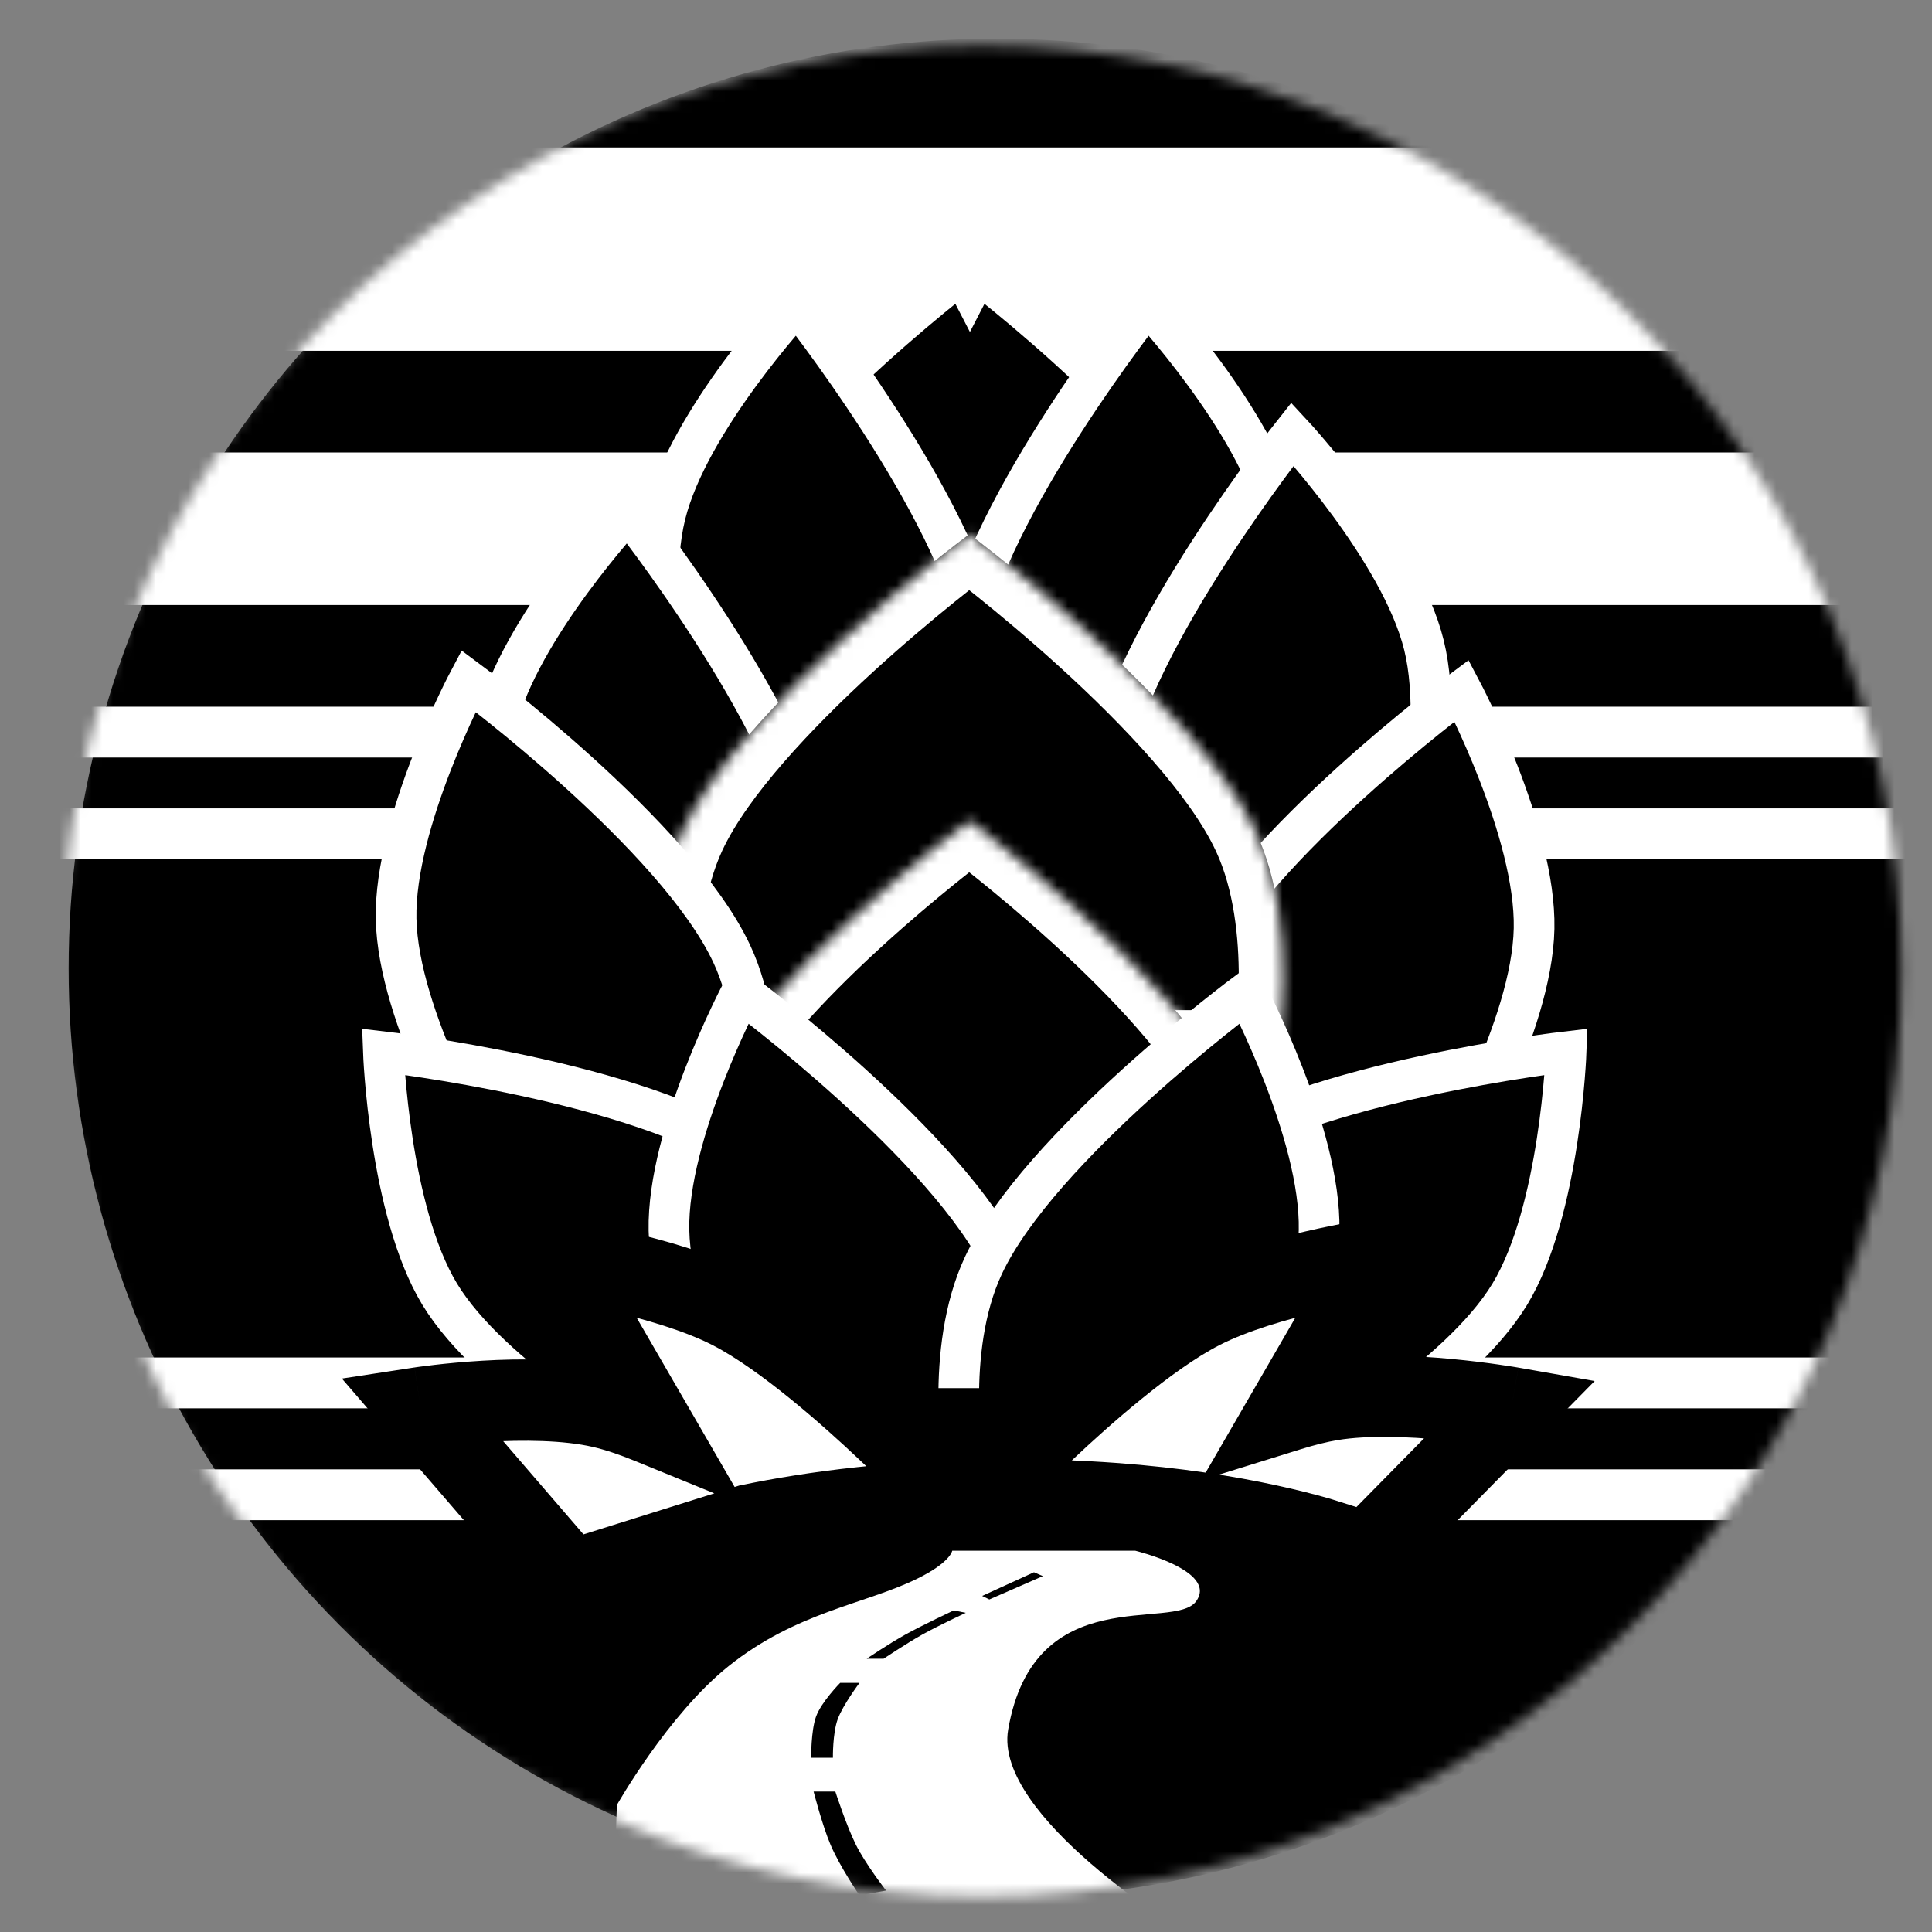
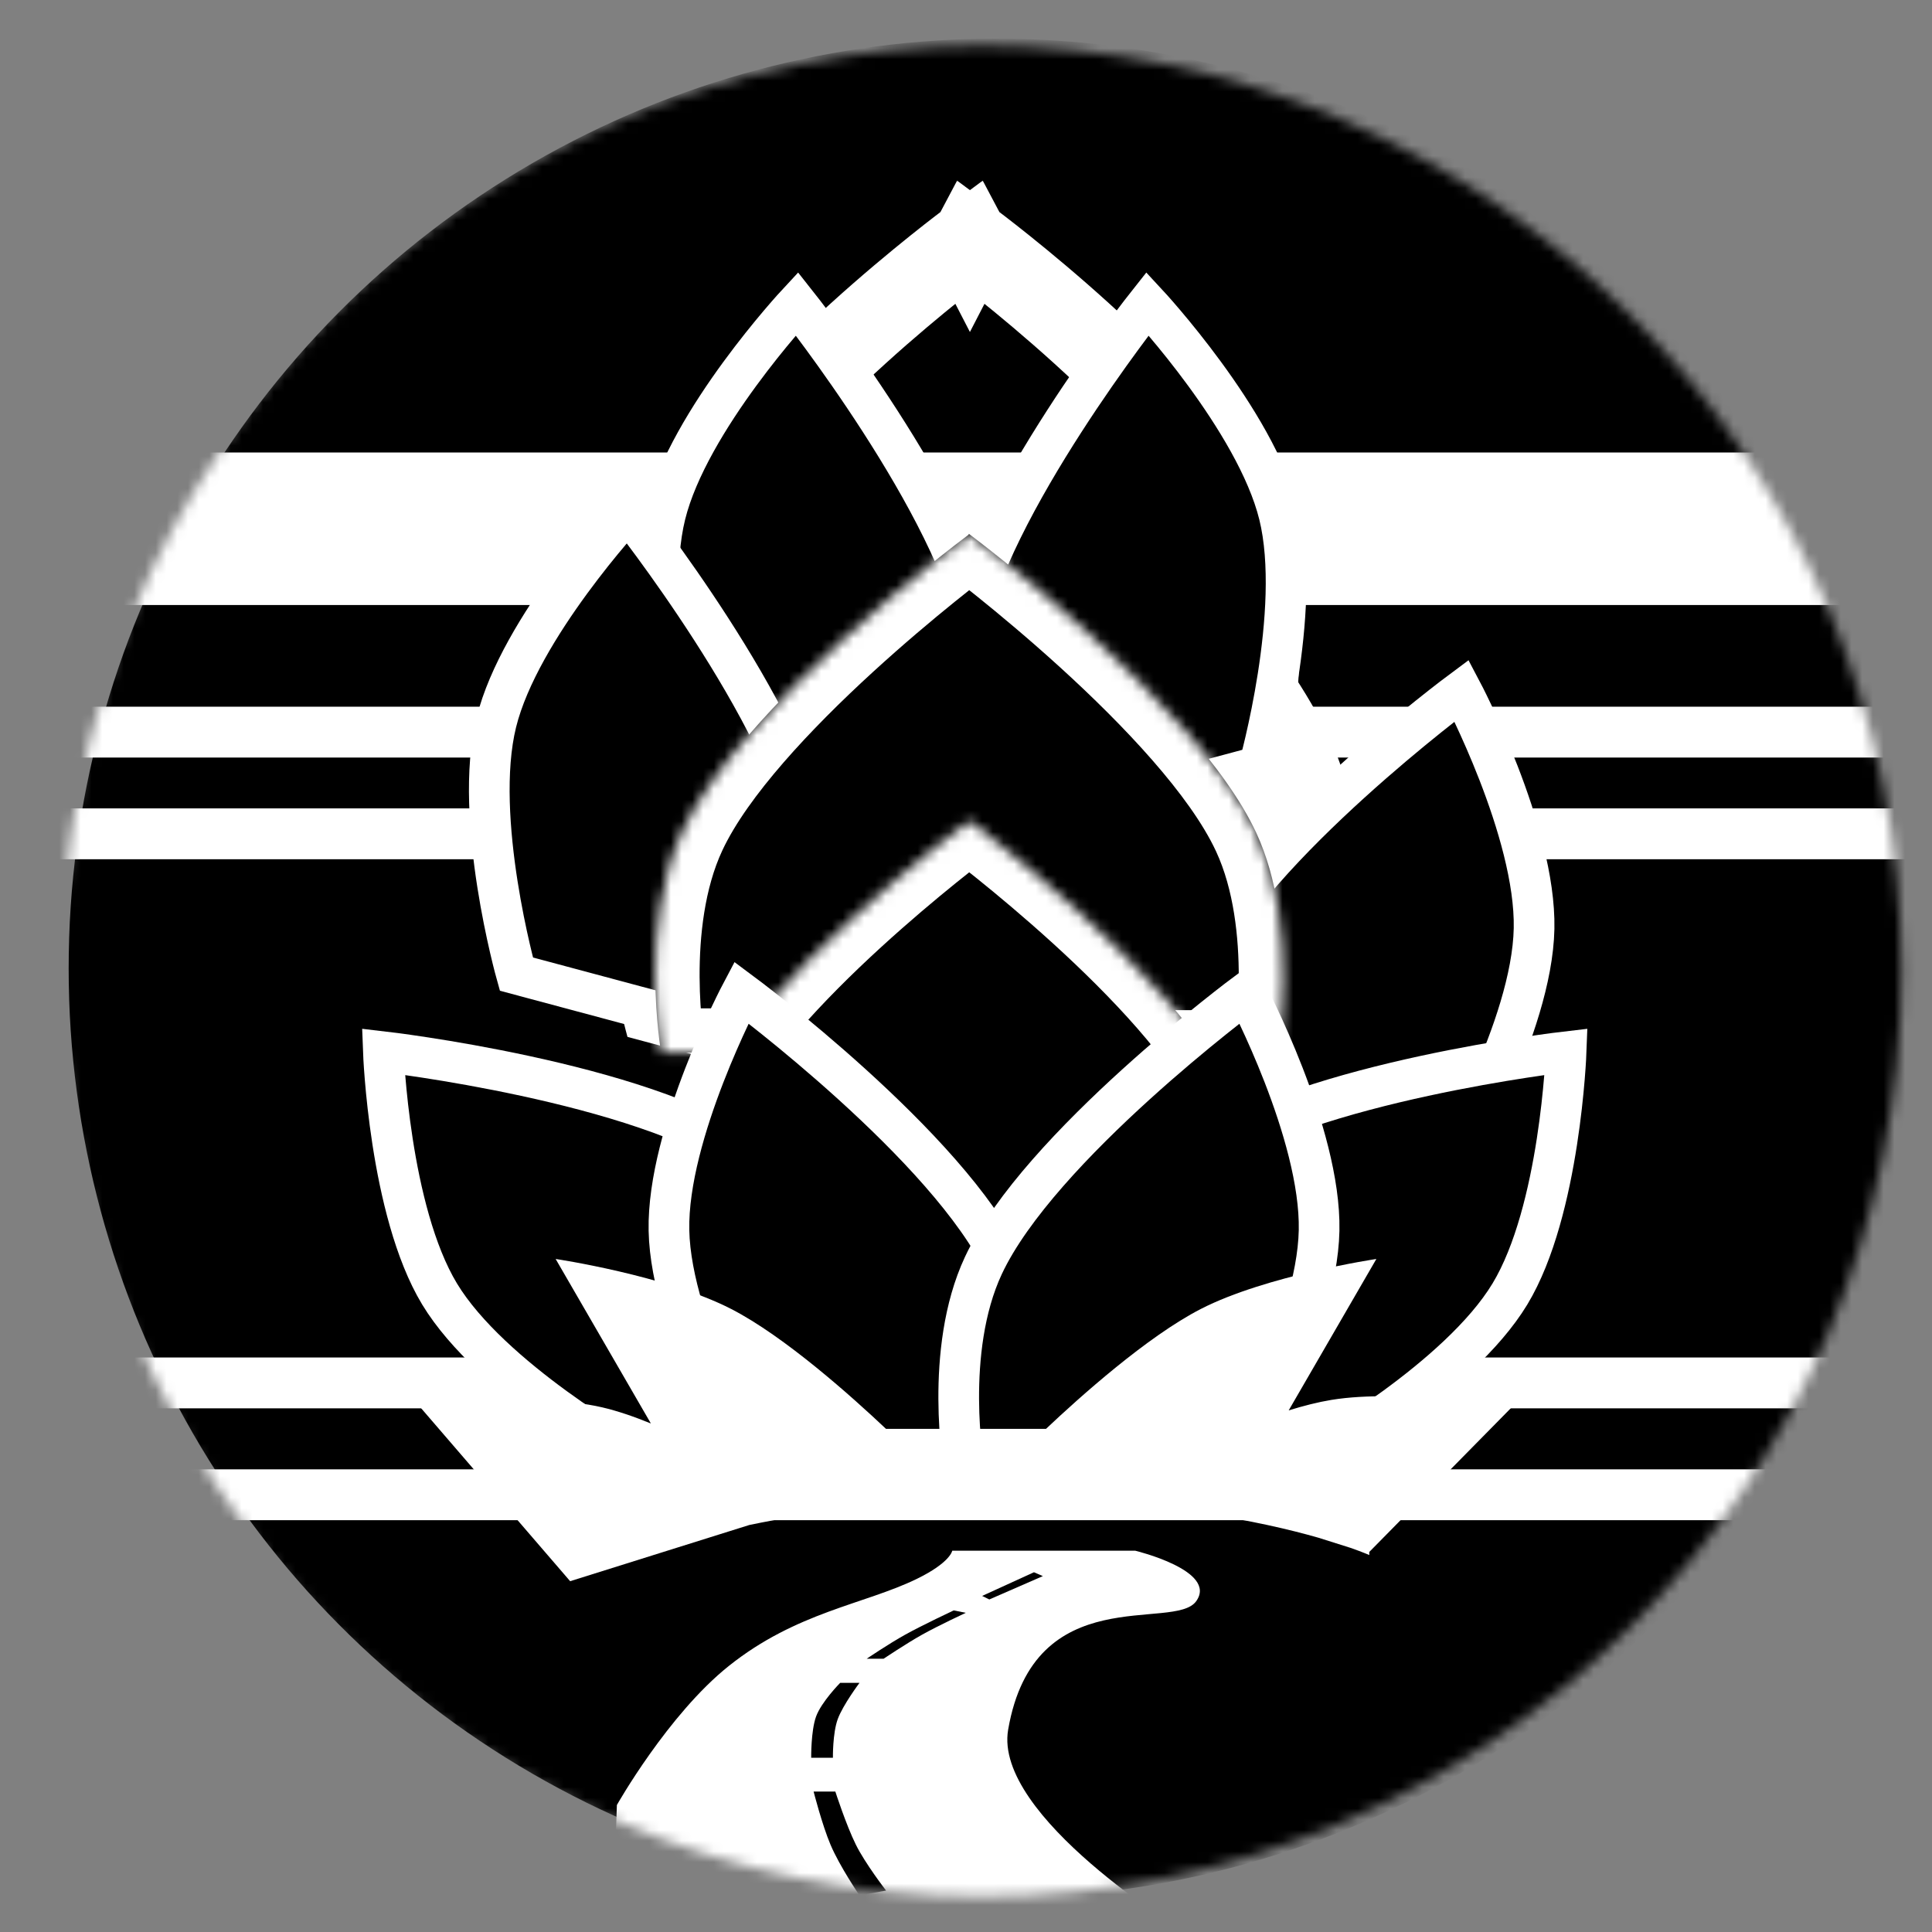
<svg xmlns="http://www.w3.org/2000/svg" width="180" height="180" viewBox="0 0 180 180" fill="none">
  <rect x="0" y="0" width="180" height="180" fill="#808080" stroke="none" />
  <mask id="mask0_25_96" style="mask-type:alpha" maskUnits="userSpaceOnUse" x="5" y="4" width="173" height="173">
    <ellipse cx="91.421" cy="90.474" rx="85.737" ry="86.21" fill="#101010" />
  </mask>
  <g mask="url(#mask0_25_96)">
    <ellipse cx="92.795" cy="90.225" rx="86.4" ry="86.625" fill="black" />
    <rect x="0" y="75.316" width="181.895" height="4.737" fill="white" />
    <rect x="0" y="126.474" width="181.895" height="4.737" fill="white" />
    <rect x="0" y="136.895" width="181.895" height="4.737" fill="white" />
    <rect x="0" y="65.842" width="181.895" height="4.737" fill="white" />
    <rect x="0" y="42.158" width="181.895" height="14.21" fill="white" />
-     <rect x="0" y="13.737" width="181.895" height="18.947" fill="white" />
    <path d="M94.725 140.4H93.6C93.6 140.4 94.824 139.665 95.175 139.05C95.527 138.435 95.625 137.25 95.625 137.25H96.525C96.525 137.25 96.427 138.479 96.075 139.05C95.724 139.621 94.725 140.4 94.725 140.4Z" fill="white" />
    <path d="M99.256 103.126L123.597 96.604C123.597 96.604 127.673 82.106 125.468 73.159C123.296 64.349 113.212 53.498 113.212 53.498C113.212 53.498 98.237 72.383 96.103 84.404C94.562 93.083 99.256 103.126 99.256 103.126Z" fill="white" />
    <path d="M82.802 103.126L58.46 96.604C58.46 96.604 54.384 82.106 56.59 73.159C58.761 64.349 68.846 53.498 68.846 53.498C68.846 53.498 83.821 72.383 85.955 84.404C87.495 93.083 82.802 103.126 82.802 103.126Z" fill="white" />
    <mask id="path-12-outside-1_25_96" maskUnits="userSpaceOnUse" x="59.45" y="16.5" width="62" height="55" fill="black">
      <rect fill="white" x="59.45" y="16.5" width="62" height="55" />
      <path fill-rule="evenodd" clip-rule="evenodd" d="M89.151 66.825H63.951C63.951 66.825 62.017 55.91 65.751 47.925C70.923 36.866 90.276 22.5 90.276 22.5C90.276 22.5 90.307 22.559 90.365 22.671C90.423 22.559 90.454 22.5 90.454 22.5C90.454 22.5 109.806 36.866 114.979 47.925C118.713 55.91 116.779 66.825 116.779 66.825H91.579C91.579 66.825 91.094 66.009 90.365 64.64C89.636 66.009 89.151 66.825 89.151 66.825Z" />
    </mask>
-     <path fill-rule="evenodd" clip-rule="evenodd" d="M89.151 66.825H63.951C63.951 66.825 62.017 55.91 65.751 47.925C70.923 36.866 90.276 22.5 90.276 22.5C90.276 22.5 90.307 22.559 90.365 22.671C90.423 22.559 90.454 22.5 90.454 22.5C90.454 22.5 109.806 36.866 114.979 47.925C118.713 55.91 116.779 66.825 116.779 66.825H91.579C91.579 66.825 91.094 66.009 90.365 64.64C89.636 66.009 89.151 66.825 89.151 66.825Z" fill="black" />
    <path d="M63.951 66.825L60.219 67.487L60.774 70.615H63.951V66.825ZM89.151 66.825V70.615H91.308L92.409 68.76L89.151 66.825ZM65.751 47.925L69.183 49.531L69.183 49.531L65.751 47.925ZM90.276 22.5L93.625 20.727L91.56 16.828L88.017 19.458L90.276 22.5ZM90.365 22.671L86.998 24.409L90.365 30.932L93.732 24.409L90.365 22.671ZM90.454 22.5L92.713 19.458L89.17 16.828L87.105 20.727L90.454 22.5ZM114.979 47.925L118.411 46.32L118.411 46.32L114.979 47.925ZM116.779 66.825V70.615H119.956L120.51 67.487L116.779 66.825ZM91.579 66.825L88.32 68.76L89.422 70.615H91.579V66.825ZM90.365 64.64L93.709 62.858L90.365 56.58L87.02 62.858L90.365 64.64ZM63.951 66.825V70.615H89.151V66.825V63.036H63.951V66.825ZM65.751 47.925L62.318 46.32C60.103 51.056 59.643 56.436 59.661 60.387C59.67 62.405 59.805 64.151 59.939 65.399C60.006 66.024 60.073 66.529 60.125 66.885C60.151 67.064 60.173 67.205 60.189 67.306C60.197 67.357 60.204 67.398 60.209 67.428C60.212 67.443 60.214 67.455 60.216 67.465C60.217 67.47 60.217 67.474 60.218 67.478C60.218 67.48 60.219 67.481 60.219 67.483C60.219 67.484 60.219 67.484 60.219 67.485C60.219 67.486 60.219 67.487 63.951 66.825C67.682 66.164 67.682 66.165 67.683 66.166C67.683 66.166 67.683 66.167 67.683 66.167C67.683 66.168 67.683 66.168 67.683 66.169C67.683 66.17 67.683 66.17 67.683 66.17C67.683 66.169 67.683 66.166 67.681 66.16C67.68 66.148 67.676 66.127 67.671 66.095C67.661 66.033 67.645 65.932 67.625 65.796C67.586 65.525 67.531 65.114 67.475 64.591C67.362 63.543 67.248 62.061 67.24 60.352C67.224 56.849 67.664 52.78 69.183 49.531L65.751 47.925ZM90.276 22.5C88.017 19.458 88.017 19.458 88.016 19.458C88.016 19.459 88.015 19.459 88.015 19.459C88.014 19.46 88.012 19.461 88.011 19.462C88.007 19.465 88.003 19.468 87.997 19.472C87.986 19.481 87.97 19.493 87.95 19.508C87.909 19.538 87.85 19.582 87.775 19.64C87.623 19.754 87.404 19.92 87.125 20.134C86.568 20.563 85.771 21.183 84.801 21.961C82.863 23.515 80.221 25.707 77.407 28.259C71.935 33.222 65.262 40.027 62.318 46.32L65.751 47.925L69.183 49.531C71.412 44.765 77.002 38.857 82.499 33.873C85.17 31.45 87.689 29.36 89.542 27.874C90.467 27.133 91.222 26.544 91.743 26.144C92.004 25.944 92.205 25.791 92.34 25.689C92.407 25.638 92.458 25.601 92.491 25.576C92.507 25.564 92.519 25.555 92.526 25.549C92.53 25.547 92.532 25.545 92.534 25.544C92.535 25.543 92.535 25.543 92.535 25.543C92.535 25.543 92.535 25.543 92.535 25.543C92.535 25.543 92.535 25.543 90.276 22.5ZM90.365 22.671L93.732 20.933C93.7 20.871 93.675 20.822 93.656 20.787C93.647 20.77 93.64 20.756 93.635 20.746C93.632 20.741 93.63 20.737 93.628 20.734C93.627 20.732 93.627 20.731 93.626 20.73C93.626 20.729 93.626 20.729 93.625 20.728C93.625 20.728 93.625 20.728 93.625 20.727C93.625 20.727 93.625 20.727 93.625 20.727C93.625 20.727 93.625 20.727 93.625 20.727C93.625 20.727 93.625 20.727 93.625 20.727C93.625 20.727 93.625 20.727 90.276 22.5C86.927 24.274 86.927 24.274 86.927 24.274C86.927 24.274 86.927 24.274 86.927 24.274C86.927 24.274 86.927 24.274 86.927 24.274C86.927 24.273 86.927 24.273 86.927 24.273C86.927 24.273 86.927 24.273 86.927 24.273C86.926 24.273 86.926 24.273 86.926 24.272C86.926 24.272 86.926 24.272 86.926 24.272C86.926 24.273 86.927 24.274 86.928 24.276C86.931 24.281 86.935 24.289 86.941 24.3C86.953 24.323 86.972 24.36 86.998 24.409L90.365 22.671ZM90.365 22.671L93.732 24.409C93.758 24.36 93.777 24.323 93.789 24.3C93.795 24.289 93.799 24.281 93.801 24.276C93.802 24.274 93.803 24.273 93.803 24.272C93.803 24.272 93.803 24.272 93.803 24.272C93.803 24.273 93.803 24.273 93.803 24.273C93.803 24.273 93.803 24.273 93.803 24.273C93.803 24.273 93.803 24.273 93.803 24.274C93.803 24.274 93.803 24.274 93.803 24.274C93.803 24.274 93.803 24.274 93.803 24.274C93.803 24.274 93.803 24.274 90.454 22.5C87.105 20.727 87.105 20.727 87.105 20.727C87.105 20.727 87.105 20.727 87.105 20.727C87.105 20.727 87.105 20.727 87.105 20.727C87.105 20.727 87.105 20.727 87.105 20.727C87.105 20.728 87.104 20.728 87.104 20.728C87.104 20.729 87.104 20.729 87.103 20.73C87.103 20.731 87.102 20.732 87.101 20.734C87.1 20.737 87.097 20.741 87.095 20.746C87.089 20.756 87.082 20.77 87.073 20.787C87.055 20.822 87.03 20.871 86.998 20.933L90.365 22.671ZM90.454 22.5C88.195 25.543 88.195 25.543 88.195 25.543C88.195 25.543 88.194 25.543 88.195 25.543C88.195 25.543 88.195 25.543 88.196 25.544C88.197 25.545 88.2 25.547 88.203 25.549C88.211 25.555 88.223 25.564 88.239 25.576C88.272 25.601 88.322 25.638 88.39 25.689C88.524 25.791 88.726 25.944 88.986 26.144C89.507 26.544 90.263 27.133 91.188 27.874C93.04 29.36 95.56 31.45 98.231 33.873C103.728 38.857 109.317 44.765 111.546 49.531L114.979 47.925L118.411 46.32C115.468 40.027 108.795 33.222 103.322 28.259C100.509 25.707 97.867 23.515 95.929 21.961C94.959 21.183 94.162 20.563 93.605 20.134C93.326 19.92 93.106 19.754 92.955 19.64C92.879 19.582 92.821 19.538 92.78 19.508C92.759 19.493 92.744 19.481 92.732 19.472C92.727 19.468 92.722 19.465 92.719 19.462C92.717 19.461 92.716 19.46 92.715 19.459C92.714 19.459 92.714 19.459 92.713 19.458C92.713 19.458 92.713 19.458 90.454 22.5ZM114.979 47.925L111.546 49.531C113.066 52.78 113.505 56.849 113.49 60.352C113.482 62.061 113.367 63.543 113.255 64.591C113.199 65.114 113.144 65.525 113.104 65.796C113.085 65.932 113.069 66.033 113.059 66.095C113.054 66.127 113.05 66.148 113.048 66.16C113.047 66.166 113.047 66.169 113.046 66.17C113.046 66.17 113.046 66.17 113.047 66.169C113.047 66.168 113.047 66.168 113.047 66.167C113.047 66.167 113.047 66.166 113.047 66.166C113.047 66.165 113.047 66.164 116.779 66.825C120.51 67.487 120.51 67.486 120.51 67.485C120.51 67.484 120.511 67.484 120.511 67.483C120.511 67.481 120.511 67.48 120.512 67.478C120.512 67.474 120.513 67.47 120.514 67.465C120.516 67.455 120.518 67.443 120.52 67.428C120.525 67.398 120.532 67.357 120.54 67.306C120.557 67.205 120.579 67.064 120.605 66.885C120.656 66.529 120.724 66.024 120.791 65.399C120.924 64.151 121.059 62.405 121.069 60.387C121.086 56.436 120.626 51.056 118.411 46.32L114.979 47.925ZM116.779 66.825V63.036H91.579V66.825V70.615H116.779V66.825ZM91.579 66.825C94.837 64.891 94.837 64.891 94.837 64.891C94.837 64.891 94.837 64.891 94.837 64.891C94.837 64.891 94.838 64.891 94.838 64.891C94.838 64.892 94.838 64.892 94.838 64.892C94.838 64.892 94.838 64.892 94.838 64.892C94.838 64.892 94.837 64.891 94.836 64.889C94.834 64.885 94.83 64.878 94.824 64.869C94.813 64.849 94.794 64.817 94.769 64.774C94.719 64.687 94.642 64.555 94.543 64.38C94.345 64.029 94.057 63.511 93.709 62.858L90.365 64.64L87.02 66.422C87.402 67.138 87.721 67.712 87.947 68.112C88.061 68.313 88.151 68.469 88.214 68.579C88.246 68.633 88.271 68.676 88.289 68.707C88.298 68.722 88.305 68.734 88.31 68.743C88.313 68.747 88.315 68.751 88.317 68.754C88.318 68.755 88.318 68.757 88.319 68.758C88.319 68.758 88.32 68.759 88.32 68.759C88.32 68.759 88.32 68.76 88.32 68.76C88.32 68.76 88.32 68.76 88.32 68.76C88.32 68.76 88.32 68.76 91.579 66.825ZM89.151 66.825C92.409 68.76 92.409 68.76 92.409 68.76C92.409 68.76 92.409 68.76 92.409 68.76C92.41 68.76 92.41 68.759 92.41 68.759C92.41 68.759 92.41 68.758 92.411 68.758C92.411 68.757 92.412 68.755 92.413 68.754C92.415 68.751 92.417 68.747 92.419 68.743C92.425 68.734 92.432 68.722 92.441 68.707C92.459 68.676 92.484 68.633 92.515 68.579C92.579 68.469 92.669 68.313 92.782 68.112C93.009 67.712 93.328 67.138 93.709 66.422L90.365 64.64L87.02 62.858C86.672 63.511 86.385 64.029 86.186 64.38C86.087 64.555 86.011 64.687 85.961 64.774C85.936 64.817 85.917 64.849 85.906 64.869C85.9 64.878 85.896 64.885 85.894 64.889C85.892 64.891 85.892 64.892 85.892 64.892C85.892 64.892 85.892 64.892 85.892 64.892C85.892 64.892 85.892 64.891 85.892 64.891C85.892 64.891 85.892 64.891 85.892 64.891C85.892 64.891 85.892 64.891 85.892 64.891C85.892 64.891 85.893 64.891 89.151 66.825Z" fill="white" mask="url(#path-12-outside-1_25_96)" />
    <path d="M92.956 77.926L117.297 71.404C117.297 71.404 121.373 56.906 119.168 47.958C116.996 39.149 106.912 28.298 106.912 28.298C106.912 28.298 91.937 47.183 89.803 59.204C88.263 67.883 92.956 77.926 92.956 77.926Z" fill="black" stroke="white" stroke-width="3.789" />
-     <path d="M106.456 90.076L130.797 83.554C130.797 83.554 134.873 69.056 132.668 60.109C130.496 51.299 120.412 40.448 120.412 40.448C120.412 40.448 105.437 59.333 103.303 71.355C101.762 80.033 106.456 90.076 106.456 90.076Z" fill="black" stroke="white" stroke-width="3.789" />
    <path d="M109.851 108.675H135.051C135.051 108.675 142.741 95.726 142.926 86.513C143.108 77.441 136.176 64.35 136.176 64.35C136.176 64.35 116.823 78.716 111.651 89.775C107.917 97.76 109.851 108.675 109.851 108.675Z" fill="black" stroke="white" stroke-width="3.789" />
    <path d="M88.201 77.926L63.86 71.404C63.86 71.404 59.784 56.906 61.99 47.958C64.161 39.149 74.246 28.298 74.246 28.298C74.246 28.298 89.221 47.183 91.355 59.204C92.895 67.883 88.201 77.926 88.201 77.926Z" fill="black" stroke="white" stroke-width="3.789" />
    <path d="M72.452 97.276L48.11 90.754C48.11 90.754 44.034 76.256 46.24 67.308C48.411 58.499 58.496 47.648 58.496 47.648C58.496 47.648 73.471 66.533 75.605 78.554C77.145 87.233 72.452 97.276 72.452 97.276Z" fill="black" stroke="white" stroke-width="3.789" />
    <mask id="path-19-inside-2_25_96" fill="white">
      <path fill-rule="evenodd" clip-rule="evenodd" d="M91.5 98.242H118.995C118.995 98.242 121.105 86.297 117.031 77.56C111.387 65.458 90.273 49.737 90.273 49.737C90.273 49.737 90.257 49.766 90.228 49.824C89.131 50.643 69.038 65.768 63.558 77.486C59.489 86.184 61.597 98.075 61.597 98.075H89.049C89.049 98.075 89.515 97.289 90.231 95.956C90.996 97.39 91.5 98.242 91.5 98.242Z" />
    </mask>
    <path fill-rule="evenodd" clip-rule="evenodd" d="M91.5 98.242H118.995C118.995 98.242 121.105 86.297 117.031 77.56C111.387 65.458 90.273 49.737 90.273 49.737C90.273 49.737 90.257 49.766 90.228 49.824C89.131 50.643 69.038 65.768 63.558 77.486C59.489 86.184 61.597 98.075 61.597 98.075H89.049C89.049 98.075 89.515 97.289 90.231 95.956C90.996 97.39 91.5 98.242 91.5 98.242Z" fill="black" />
    <path d="M118.995 98.242V102.37H122.457L123.06 98.96L118.995 98.242ZM91.5 98.242L87.948 100.345L89.147 102.37H91.5V98.242ZM117.031 77.56L113.29 79.304L117.031 77.56ZM90.273 49.737L92.738 46.426L88.872 43.548L86.622 47.809L90.273 49.737ZM90.228 49.824L92.699 53.13L93.456 52.564L93.891 51.726L90.228 49.824ZM63.558 77.486L67.297 79.235L67.297 79.235L63.558 77.486ZM61.597 98.075L57.532 98.795L58.136 102.203H61.597V98.075ZM89.049 98.075V102.203H91.398L92.598 100.182L89.049 98.075ZM90.231 95.956L93.874 94.014L90.246 87.203L86.594 94.002L90.231 95.956ZM118.995 98.242V94.114H91.5V98.242V102.37H118.995V98.242ZM117.031 77.56L113.29 79.304C114.95 82.865 115.43 87.324 115.413 91.159C115.404 93.029 115.279 94.653 115.156 95.801C115.095 96.373 115.035 96.823 114.992 97.121C114.97 97.269 114.953 97.38 114.942 97.448C114.937 97.483 114.933 97.506 114.93 97.519C114.929 97.525 114.929 97.529 114.929 97.53C114.928 97.53 114.929 97.53 114.929 97.529C114.929 97.529 114.929 97.528 114.929 97.527C114.929 97.527 114.929 97.526 114.929 97.526C114.929 97.525 114.93 97.524 118.995 98.242C123.06 98.96 123.06 98.96 123.06 98.959C123.06 98.958 123.06 98.957 123.061 98.956C123.061 98.955 123.061 98.953 123.062 98.951C123.062 98.947 123.063 98.942 123.064 98.937C123.066 98.926 123.068 98.913 123.071 98.896C123.077 98.863 123.084 98.819 123.093 98.764C123.111 98.653 123.135 98.498 123.163 98.303C123.219 97.914 123.293 97.362 123.366 96.678C123.511 95.313 123.659 93.404 123.669 91.196C123.688 86.875 123.186 80.992 120.772 75.815L117.031 77.56ZM90.273 49.737C87.807 53.048 87.807 53.048 87.807 53.048C87.807 53.048 87.807 53.048 87.807 53.048C87.807 53.048 87.807 53.048 87.808 53.049C87.81 53.05 87.812 53.052 87.817 53.055C87.825 53.061 87.838 53.071 87.855 53.084C87.891 53.111 87.946 53.152 88.02 53.208C88.167 53.319 88.387 53.487 88.671 53.706C89.239 54.144 90.064 54.788 91.073 55.599C93.094 57.225 95.843 59.513 98.758 62.164C104.754 67.618 110.856 74.085 113.29 79.304L117.031 77.56L120.772 75.815C117.563 68.933 110.285 61.488 104.313 56.056C101.244 53.264 98.361 50.866 96.247 49.166C95.189 48.314 94.319 47.635 93.711 47.166C93.407 46.932 93.168 46.75 93.003 46.625C92.92 46.562 92.856 46.514 92.811 46.481C92.789 46.464 92.772 46.451 92.76 46.442C92.753 46.437 92.749 46.434 92.745 46.431C92.743 46.43 92.742 46.429 92.74 46.428C92.74 46.427 92.739 46.427 92.739 46.427C92.738 46.426 92.738 46.426 90.273 49.737ZM90.228 49.824L93.891 51.726C93.904 51.701 93.913 51.684 93.918 51.674C93.921 51.669 93.923 51.665 93.924 51.664C93.924 51.663 93.924 51.663 93.924 51.663C93.924 51.663 93.924 51.663 93.924 51.663C93.924 51.663 93.924 51.663 93.924 51.664C93.924 51.664 93.924 51.664 93.923 51.664C93.923 51.664 93.923 51.664 93.923 51.664C93.923 51.664 93.923 51.664 93.923 51.664C93.923 51.664 93.923 51.664 93.923 51.664C93.923 51.664 93.923 51.664 90.273 49.737C86.622 47.809 86.622 47.809 86.622 47.81C86.622 47.81 86.622 47.81 86.622 47.81C86.622 47.81 86.622 47.81 86.622 47.81C86.622 47.81 86.622 47.81 86.622 47.81C86.622 47.81 86.622 47.81 86.622 47.81C86.622 47.811 86.621 47.811 86.621 47.811C86.621 47.812 86.62 47.813 86.62 47.814C86.619 47.816 86.618 47.818 86.616 47.821C86.613 47.827 86.609 47.834 86.604 47.844C86.594 47.863 86.581 47.889 86.564 47.922L90.228 49.824ZM90.228 49.824L87.756 46.517C87.156 46.965 81.738 51.043 75.75 56.522C69.909 61.867 62.941 69.06 59.818 75.737L63.558 77.486L67.297 79.235C69.654 74.194 75.473 67.966 81.323 62.614C87.026 57.396 92.202 53.501 92.699 53.13L90.228 49.824ZM63.558 77.486L59.818 75.737C57.406 80.896 56.904 86.757 56.923 91.061C56.933 93.26 57.081 95.162 57.226 96.521C57.299 97.202 57.373 97.752 57.429 98.14C57.457 98.334 57.481 98.488 57.499 98.599C57.508 98.654 57.515 98.698 57.521 98.731C57.524 98.747 57.526 98.761 57.528 98.772C57.529 98.777 57.53 98.782 57.53 98.786C57.531 98.787 57.531 98.789 57.531 98.791C57.531 98.792 57.532 98.793 57.532 98.793C57.532 98.794 57.532 98.795 61.597 98.075C65.662 97.354 65.662 97.355 65.662 97.356C65.662 97.356 65.662 97.357 65.662 97.358C65.662 97.358 65.662 97.359 65.662 97.36C65.663 97.361 65.663 97.361 65.662 97.361C65.662 97.36 65.662 97.356 65.661 97.35C65.659 97.337 65.655 97.314 65.649 97.279C65.638 97.211 65.621 97.102 65.599 96.954C65.556 96.658 65.497 96.21 65.436 95.641C65.313 94.499 65.188 92.884 65.18 91.023C65.162 87.207 65.642 82.774 67.297 79.235L63.558 77.486ZM61.597 98.075V102.203H89.049V98.075V93.947H61.597V98.075ZM89.049 98.075C92.598 100.182 92.598 100.182 92.598 100.182C92.598 100.182 92.598 100.182 92.598 100.182C92.599 100.182 92.599 100.182 92.599 100.181C92.599 100.181 92.599 100.18 92.6 100.18C92.6 100.179 92.601 100.178 92.602 100.176C92.603 100.173 92.606 100.17 92.608 100.165C92.613 100.157 92.62 100.145 92.629 100.13C92.647 100.1 92.671 100.059 92.702 100.006C92.763 99.9 92.851 99.748 92.961 99.553C93.182 99.165 93.493 98.606 93.868 97.909L90.231 95.956L86.594 94.002C86.253 94.638 85.973 95.139 85.782 95.477C85.686 95.646 85.612 95.773 85.564 95.856C85.54 95.898 85.522 95.928 85.511 95.947C85.506 95.956 85.502 95.962 85.5 95.966C85.499 95.968 85.498 95.969 85.498 95.969C85.498 95.969 85.498 95.969 85.498 95.968C85.498 95.968 85.499 95.968 85.499 95.968C85.499 95.968 85.499 95.968 85.499 95.967C85.499 95.967 85.499 95.967 85.499 95.967C85.499 95.967 85.499 95.967 89.049 98.075ZM91.5 98.242C95.052 96.139 95.052 96.139 95.052 96.139C95.052 96.139 95.053 96.139 95.053 96.14C95.053 96.14 95.053 96.14 95.053 96.14C95.053 96.14 95.053 96.14 95.053 96.141C95.053 96.141 95.053 96.141 95.053 96.141C95.053 96.141 95.052 96.139 95.051 96.138C95.049 96.134 95.045 96.127 95.039 96.117C95.027 96.096 95.008 96.063 94.982 96.018C94.93 95.928 94.85 95.789 94.746 95.606C94.54 95.24 94.239 94.699 93.874 94.014L90.231 95.956L86.588 97.897C86.988 98.647 87.322 99.249 87.558 99.668C87.677 99.877 87.771 100.041 87.837 100.155C87.87 100.213 87.896 100.257 87.915 100.289C87.924 100.305 87.932 100.318 87.937 100.327C87.94 100.332 87.942 100.336 87.944 100.339C87.945 100.34 87.946 100.342 87.946 100.343C87.947 100.343 87.947 100.344 87.947 100.344C87.947 100.344 87.948 100.345 87.948 100.345C87.948 100.345 87.948 100.345 87.948 100.345C87.948 100.345 87.948 100.345 91.5 98.242Z" fill="white" mask="url(#path-19-inside-2_25_96)" />
    <mask id="path-21-inside-3_25_96" fill="white">
      <path fill-rule="evenodd" clip-rule="evenodd" d="M91.401 120.979H116.64C116.64 120.979 118.578 110.014 114.838 101.993C109.657 90.884 90.275 76.453 90.275 76.453C90.275 76.453 90.26 76.48 90.233 76.532C89.226 77.285 70.782 91.169 65.751 101.925C62.017 109.91 63.951 120.825 63.951 120.825H89.151C89.151 120.825 89.579 120.104 90.237 118.88C90.938 120.197 91.401 120.979 91.401 120.979Z" />
    </mask>
    <path fill-rule="evenodd" clip-rule="evenodd" d="M91.401 120.979H116.64C116.64 120.979 118.578 110.014 114.838 101.993C109.657 90.884 90.275 76.453 90.275 76.453C90.275 76.453 90.26 76.48 90.233 76.532C89.226 77.285 70.782 91.169 65.751 101.925C62.017 109.91 63.951 120.825 63.951 120.825H89.151C89.151 120.825 89.579 120.104 90.237 118.88C90.938 120.197 91.401 120.979 91.401 120.979Z" fill="black" />
-     <path d="M116.64 120.979V124.769H119.819L120.372 121.638L116.64 120.979ZM91.401 120.979L88.14 122.91L89.241 124.769H91.401V120.979ZM114.838 101.993L118.272 100.392L118.272 100.392L114.838 101.993ZM90.275 76.453L92.538 73.413L88.989 70.771L86.923 74.683L90.275 76.453ZM90.233 76.532L92.502 79.567L93.197 79.048L93.596 78.278L90.233 76.532ZM65.751 101.925L69.183 103.531L69.183 103.531L65.751 101.925ZM63.951 120.825L60.22 121.487L60.774 124.615H63.951V120.825ZM89.151 120.825V124.615H91.308L92.409 122.76L89.151 120.825ZM90.237 118.88L93.581 117.098L90.25 110.846L86.898 117.087L90.237 118.88ZM116.64 120.979V117.19H91.401V120.979V124.769H116.64V120.979ZM114.838 101.993L111.403 103.595C112.927 106.863 113.368 110.956 113.352 114.477C113.344 116.194 113.229 117.684 113.117 118.738C113.061 119.263 113.006 119.676 112.966 119.949C112.946 120.086 112.93 120.187 112.92 120.25C112.915 120.282 112.912 120.304 112.91 120.315C112.909 120.321 112.908 120.325 112.908 120.325C112.908 120.326 112.908 120.325 112.908 120.324C112.908 120.324 112.908 120.323 112.908 120.323C112.908 120.322 112.908 120.322 112.909 120.321C112.909 120.321 112.909 120.32 116.64 120.979C120.372 121.638 120.372 121.638 120.372 121.637C120.373 121.636 120.373 121.635 120.373 121.635C120.373 121.633 120.373 121.632 120.374 121.63C120.374 121.626 120.375 121.622 120.376 121.617C120.378 121.607 120.38 121.595 120.382 121.58C120.387 121.549 120.394 121.509 120.402 121.458C120.419 121.356 120.441 121.214 120.467 121.035C120.519 120.678 120.586 120.171 120.653 119.543C120.787 118.29 120.922 116.538 120.931 114.511C120.949 110.544 120.488 105.144 118.272 100.392L114.838 101.993ZM90.275 76.453C88.011 79.492 88.011 79.492 88.011 79.492C88.011 79.492 88.011 79.492 88.011 79.492C88.011 79.492 88.011 79.492 88.012 79.493C88.013 79.494 88.016 79.496 88.02 79.499C88.027 79.504 88.039 79.513 88.055 79.525C88.088 79.55 88.139 79.588 88.207 79.639C88.341 79.741 88.543 79.895 88.804 80.096C89.326 80.498 90.083 81.089 91.009 81.834C92.865 83.326 95.388 85.427 98.064 87.86C103.568 92.867 109.169 98.803 111.403 103.595L114.838 101.993L118.272 100.392C115.326 94.074 108.645 87.24 103.163 82.254C100.346 79.691 97.7 77.489 95.759 75.928C94.787 75.147 93.989 74.524 93.431 74.093C93.152 73.878 92.932 73.711 92.781 73.596C92.705 73.539 92.646 73.494 92.605 73.464C92.585 73.448 92.569 73.436 92.557 73.428C92.552 73.424 92.547 73.421 92.544 73.418C92.542 73.417 92.541 73.416 92.54 73.415C92.539 73.415 92.539 73.414 92.538 73.414C92.538 73.414 92.538 73.413 90.275 76.453ZM90.233 76.532L93.596 78.278C93.608 78.256 93.616 78.24 93.621 78.231C93.624 78.226 93.625 78.223 93.626 78.222C93.626 78.221 93.626 78.22 93.626 78.221C93.626 78.221 93.626 78.221 93.626 78.221C93.626 78.221 93.626 78.221 93.626 78.222C93.626 78.222 93.626 78.222 93.626 78.222C93.626 78.222 93.626 78.222 93.626 78.222C93.626 78.222 93.626 78.222 93.626 78.222C93.626 78.222 93.626 78.222 93.626 78.222C93.626 78.222 93.626 78.222 90.275 76.453C86.923 74.683 86.923 74.684 86.923 74.684C86.923 74.684 86.923 74.684 86.923 74.684C86.923 74.684 86.923 74.684 86.923 74.684C86.923 74.684 86.923 74.684 86.923 74.684C86.923 74.684 86.923 74.684 86.923 74.684C86.923 74.685 86.923 74.685 86.922 74.685C86.922 74.686 86.922 74.687 86.921 74.688C86.92 74.689 86.919 74.692 86.918 74.694C86.915 74.7 86.911 74.707 86.907 74.715C86.898 74.732 86.885 74.756 86.87 74.786L90.233 76.532ZM90.233 76.532L87.964 73.497C87.413 73.909 82.439 77.652 76.943 82.682C71.581 87.588 65.185 94.191 62.318 100.32L65.751 101.925L69.183 103.531C71.347 98.904 76.689 93.187 82.059 88.273C87.294 83.484 92.046 79.909 92.502 79.567L90.233 76.532ZM65.751 101.925L62.318 100.32C60.103 105.055 59.643 110.436 59.661 114.387C59.67 116.405 59.805 118.151 59.939 119.399C60.006 120.024 60.073 120.529 60.125 120.885C60.151 121.063 60.173 121.205 60.189 121.306C60.197 121.357 60.204 121.398 60.209 121.428C60.212 121.443 60.214 121.455 60.216 121.465C60.217 121.47 60.217 121.474 60.218 121.478C60.218 121.48 60.219 121.481 60.219 121.483C60.219 121.483 60.219 121.484 60.219 121.485C60.219 121.486 60.22 121.487 63.951 120.825C67.682 120.164 67.682 120.165 67.683 120.166C67.683 120.166 67.683 120.167 67.683 120.167C67.683 120.168 67.683 120.168 67.683 120.169C67.683 120.17 67.683 120.17 67.683 120.17C67.683 120.169 67.683 120.166 67.681 120.16C67.68 120.148 67.676 120.127 67.671 120.095C67.661 120.033 67.645 119.932 67.625 119.796C67.586 119.524 67.531 119.114 67.475 118.591C67.363 117.543 67.248 116.061 67.24 114.352C67.224 110.849 67.664 106.78 69.183 103.531L65.751 101.925ZM63.951 120.825V124.615H89.151V120.825V117.036H63.951V120.825ZM89.151 120.825C92.409 122.76 92.409 122.76 92.409 122.76C92.409 122.76 92.409 122.76 92.409 122.76C92.41 122.76 92.41 122.759 92.41 122.759C92.41 122.759 92.41 122.758 92.411 122.758C92.411 122.757 92.412 122.756 92.413 122.754C92.414 122.752 92.416 122.748 92.418 122.744C92.423 122.736 92.43 122.726 92.438 122.712C92.454 122.685 92.476 122.647 92.504 122.598C92.561 122.501 92.641 122.361 92.743 122.183C92.945 121.826 93.231 121.313 93.575 120.673L90.237 118.88L86.898 117.087C86.585 117.67 86.328 118.131 86.152 118.441C86.064 118.596 85.996 118.713 85.952 118.789C85.93 118.827 85.913 118.855 85.903 118.872C85.898 118.88 85.895 118.886 85.893 118.889C85.892 118.891 85.892 118.892 85.892 118.892C85.892 118.892 85.892 118.892 85.892 118.892C85.892 118.892 85.892 118.891 85.892 118.891C85.892 118.891 85.892 118.891 85.892 118.891C85.892 118.891 85.892 118.891 85.892 118.891C85.892 118.891 85.893 118.891 89.151 120.825ZM91.401 120.979C94.662 119.049 94.662 119.049 94.662 119.049C94.662 119.049 94.662 119.049 94.662 119.049C94.662 119.049 94.662 119.049 94.663 119.049C94.663 119.05 94.663 119.05 94.663 119.05C94.663 119.05 94.663 119.05 94.663 119.05C94.663 119.05 94.662 119.049 94.661 119.047C94.659 119.044 94.655 119.037 94.65 119.028C94.639 119.009 94.621 118.979 94.597 118.937C94.549 118.855 94.476 118.727 94.381 118.559C94.192 118.224 93.916 117.726 93.581 117.098L90.237 118.88L86.892 120.662C87.259 121.351 87.566 121.903 87.783 122.287C87.891 122.48 87.978 122.63 88.039 122.735C88.069 122.788 88.093 122.829 88.11 122.858C88.119 122.873 88.126 122.884 88.131 122.893C88.133 122.897 88.135 122.901 88.137 122.904C88.138 122.905 88.138 122.906 88.139 122.907C88.139 122.908 88.14 122.908 88.14 122.909C88.14 122.909 88.14 122.909 88.14 122.909C88.14 122.909 88.14 122.909 88.14 122.909C88.14 122.91 88.14 122.91 91.401 120.979Z" fill="white" mask="url(#path-21-inside-3_25_96)" />
-     <path d="M69.979 107.775H44.779C44.779 107.775 37.089 94.826 36.904 85.613C36.721 76.541 43.654 63.45 43.654 63.45C43.654 63.45 63.006 77.816 68.179 88.875C71.913 96.86 69.979 107.775 69.979 107.775Z" fill="black" stroke="white" stroke-width="3.789" />
+     <path d="M116.64 120.979V124.769H119.819L120.372 121.638L116.64 120.979ZM91.401 120.979L88.14 122.91L89.241 124.769H91.401V120.979ZM114.838 101.993L118.272 100.392L118.272 100.392L114.838 101.993ZM90.275 76.453L92.538 73.413L88.989 70.771L86.923 74.683L90.275 76.453ZM90.233 76.532L92.502 79.567L93.197 79.048L90.233 76.532ZM65.751 101.925L69.183 103.531L69.183 103.531L65.751 101.925ZM63.951 120.825L60.22 121.487L60.774 124.615H63.951V120.825ZM89.151 120.825V124.615H91.308L92.409 122.76L89.151 120.825ZM90.237 118.88L93.581 117.098L90.25 110.846L86.898 117.087L90.237 118.88ZM116.64 120.979V117.19H91.401V120.979V124.769H116.64V120.979ZM114.838 101.993L111.403 103.595C112.927 106.863 113.368 110.956 113.352 114.477C113.344 116.194 113.229 117.684 113.117 118.738C113.061 119.263 113.006 119.676 112.966 119.949C112.946 120.086 112.93 120.187 112.92 120.25C112.915 120.282 112.912 120.304 112.91 120.315C112.909 120.321 112.908 120.325 112.908 120.325C112.908 120.326 112.908 120.325 112.908 120.324C112.908 120.324 112.908 120.323 112.908 120.323C112.908 120.322 112.908 120.322 112.909 120.321C112.909 120.321 112.909 120.32 116.64 120.979C120.372 121.638 120.372 121.638 120.372 121.637C120.373 121.636 120.373 121.635 120.373 121.635C120.373 121.633 120.373 121.632 120.374 121.63C120.374 121.626 120.375 121.622 120.376 121.617C120.378 121.607 120.38 121.595 120.382 121.58C120.387 121.549 120.394 121.509 120.402 121.458C120.419 121.356 120.441 121.214 120.467 121.035C120.519 120.678 120.586 120.171 120.653 119.543C120.787 118.29 120.922 116.538 120.931 114.511C120.949 110.544 120.488 105.144 118.272 100.392L114.838 101.993ZM90.275 76.453C88.011 79.492 88.011 79.492 88.011 79.492C88.011 79.492 88.011 79.492 88.011 79.492C88.011 79.492 88.011 79.492 88.012 79.493C88.013 79.494 88.016 79.496 88.02 79.499C88.027 79.504 88.039 79.513 88.055 79.525C88.088 79.55 88.139 79.588 88.207 79.639C88.341 79.741 88.543 79.895 88.804 80.096C89.326 80.498 90.083 81.089 91.009 81.834C92.865 83.326 95.388 85.427 98.064 87.86C103.568 92.867 109.169 98.803 111.403 103.595L114.838 101.993L118.272 100.392C115.326 94.074 108.645 87.24 103.163 82.254C100.346 79.691 97.7 77.489 95.759 75.928C94.787 75.147 93.989 74.524 93.431 74.093C93.152 73.878 92.932 73.711 92.781 73.596C92.705 73.539 92.646 73.494 92.605 73.464C92.585 73.448 92.569 73.436 92.557 73.428C92.552 73.424 92.547 73.421 92.544 73.418C92.542 73.417 92.541 73.416 92.54 73.415C92.539 73.415 92.539 73.414 92.538 73.414C92.538 73.414 92.538 73.413 90.275 76.453ZM90.233 76.532L93.596 78.278C93.608 78.256 93.616 78.24 93.621 78.231C93.624 78.226 93.625 78.223 93.626 78.222C93.626 78.221 93.626 78.22 93.626 78.221C93.626 78.221 93.626 78.221 93.626 78.221C93.626 78.221 93.626 78.221 93.626 78.222C93.626 78.222 93.626 78.222 93.626 78.222C93.626 78.222 93.626 78.222 93.626 78.222C93.626 78.222 93.626 78.222 93.626 78.222C93.626 78.222 93.626 78.222 93.626 78.222C93.626 78.222 93.626 78.222 90.275 76.453C86.923 74.683 86.923 74.684 86.923 74.684C86.923 74.684 86.923 74.684 86.923 74.684C86.923 74.684 86.923 74.684 86.923 74.684C86.923 74.684 86.923 74.684 86.923 74.684C86.923 74.684 86.923 74.684 86.923 74.684C86.923 74.685 86.923 74.685 86.922 74.685C86.922 74.686 86.922 74.687 86.921 74.688C86.92 74.689 86.919 74.692 86.918 74.694C86.915 74.7 86.911 74.707 86.907 74.715C86.898 74.732 86.885 74.756 86.87 74.786L90.233 76.532ZM90.233 76.532L87.964 73.497C87.413 73.909 82.439 77.652 76.943 82.682C71.581 87.588 65.185 94.191 62.318 100.32L65.751 101.925L69.183 103.531C71.347 98.904 76.689 93.187 82.059 88.273C87.294 83.484 92.046 79.909 92.502 79.567L90.233 76.532ZM65.751 101.925L62.318 100.32C60.103 105.055 59.643 110.436 59.661 114.387C59.67 116.405 59.805 118.151 59.939 119.399C60.006 120.024 60.073 120.529 60.125 120.885C60.151 121.063 60.173 121.205 60.189 121.306C60.197 121.357 60.204 121.398 60.209 121.428C60.212 121.443 60.214 121.455 60.216 121.465C60.217 121.47 60.217 121.474 60.218 121.478C60.218 121.48 60.219 121.481 60.219 121.483C60.219 121.483 60.219 121.484 60.219 121.485C60.219 121.486 60.22 121.487 63.951 120.825C67.682 120.164 67.682 120.165 67.683 120.166C67.683 120.166 67.683 120.167 67.683 120.167C67.683 120.168 67.683 120.168 67.683 120.169C67.683 120.17 67.683 120.17 67.683 120.17C67.683 120.169 67.683 120.166 67.681 120.16C67.68 120.148 67.676 120.127 67.671 120.095C67.661 120.033 67.645 119.932 67.625 119.796C67.586 119.524 67.531 119.114 67.475 118.591C67.363 117.543 67.248 116.061 67.24 114.352C67.224 110.849 67.664 106.78 69.183 103.531L65.751 101.925ZM63.951 120.825V124.615H89.151V120.825V117.036H63.951V120.825ZM89.151 120.825C92.409 122.76 92.409 122.76 92.409 122.76C92.409 122.76 92.409 122.76 92.409 122.76C92.41 122.76 92.41 122.759 92.41 122.759C92.41 122.759 92.41 122.758 92.411 122.758C92.411 122.757 92.412 122.756 92.413 122.754C92.414 122.752 92.416 122.748 92.418 122.744C92.423 122.736 92.43 122.726 92.438 122.712C92.454 122.685 92.476 122.647 92.504 122.598C92.561 122.501 92.641 122.361 92.743 122.183C92.945 121.826 93.231 121.313 93.575 120.673L90.237 118.88L86.898 117.087C86.585 117.67 86.328 118.131 86.152 118.441C86.064 118.596 85.996 118.713 85.952 118.789C85.93 118.827 85.913 118.855 85.903 118.872C85.898 118.88 85.895 118.886 85.893 118.889C85.892 118.891 85.892 118.892 85.892 118.892C85.892 118.892 85.892 118.892 85.892 118.892C85.892 118.892 85.892 118.891 85.892 118.891C85.892 118.891 85.892 118.891 85.892 118.891C85.892 118.891 85.892 118.891 85.892 118.891C85.892 118.891 85.893 118.891 89.151 120.825ZM91.401 120.979C94.662 119.049 94.662 119.049 94.662 119.049C94.662 119.049 94.662 119.049 94.662 119.049C94.662 119.049 94.662 119.049 94.663 119.049C94.663 119.05 94.663 119.05 94.663 119.05C94.663 119.05 94.663 119.05 94.663 119.05C94.663 119.05 94.662 119.049 94.661 119.047C94.659 119.044 94.655 119.037 94.65 119.028C94.639 119.009 94.621 118.979 94.597 118.937C94.549 118.855 94.476 118.727 94.381 118.559C94.192 118.224 93.916 117.726 93.581 117.098L90.237 118.88L86.892 120.662C87.259 121.351 87.566 121.903 87.783 122.287C87.891 122.48 87.978 122.63 88.039 122.735C88.069 122.788 88.093 122.829 88.11 122.858C88.119 122.873 88.126 122.884 88.131 122.893C88.133 122.897 88.135 122.901 88.137 122.904C88.138 122.905 88.138 122.906 88.139 122.907C88.139 122.908 88.14 122.908 88.14 122.909C88.14 122.909 88.14 122.909 88.14 122.909C88.14 122.909 88.14 122.909 88.14 122.909C88.14 122.91 88.14 122.91 91.401 120.979Z" fill="white" mask="url(#path-21-inside-3_25_96)" />
    <path d="M80.678 123.212L58.854 135.812C58.854 135.812 45.72 128.442 40.953 120.556C36.259 112.791 35.717 97.987 35.717 97.987C35.717 97.987 59.66 100.752 69.669 107.744C76.895 112.791 80.678 123.212 80.678 123.212Z" fill="black" stroke="white" stroke-width="3.789" />
    <path d="M95.4 136.8H70.2C70.2 136.8 62.51 123.851 62.325 114.638C62.142 105.566 69.075 92.475 69.075 92.475C69.075 92.475 88.428 106.841 93.6 117.9C97.334 125.885 95.4 136.8 95.4 136.8Z" fill="black" stroke="white" stroke-width="3.789" />
    <path d="M100.952 123.212L122.776 135.812C122.776 135.812 135.91 128.442 140.677 120.556C145.371 112.791 145.913 97.987 145.913 97.987C145.913 97.987 121.97 100.752 111.961 107.744C104.735 112.791 100.952 123.212 100.952 123.212Z" fill="black" stroke="white" stroke-width="3.789" />
    <path d="M89.822 136.8H115.022C115.022 136.8 122.712 123.851 122.897 114.638C123.08 105.566 116.147 92.475 116.147 92.475C116.147 92.475 96.795 106.841 91.622 117.9C87.888 125.885 89.822 136.8 89.822 136.8Z" fill="black" stroke="white" stroke-width="3.789" />
    <mask id="path-28-outside-4_25_96" maskUnits="userSpaceOnUse" x="31.191" y="112.296" width="118" height="40" fill="black">
      <rect fill="white" x="31.191" y="112.296" width="118" height="40" />
      <path fill-rule="evenodd" clip-rule="evenodd" d="M51.768 117.296L60.642 132.623C59.064 131.978 57.52 131.448 56.111 131.121C49.468 129.579 39.191 131.15 39.191 131.15L53.119 147.316L69.822 142.077C75.627 140.872 83.838 139.736 94.159 139.736C107.925 139.736 117.563 141.758 122.838 143.267L125.83 144.212C126.988 144.618 127.572 144.88 127.572 144.88V144.593L140.809 131.15C140.809 131.15 130.582 129.351 124.04 130.426C122.795 130.631 121.446 130.974 120.064 131.403L128.233 117.296C128.233 117.296 117.977 118.823 111.883 121.951C106.882 124.517 100.572 130.178 97.456 133.122H82.544C79.428 130.178 73.119 124.517 68.117 121.951C62.024 118.823 51.768 117.296 51.768 117.296Z" />
    </mask>
    <path fill-rule="evenodd" clip-rule="evenodd" d="M51.768 117.296L60.642 132.623C59.064 131.978 57.52 131.448 56.111 131.121C49.468 129.579 39.191 131.15 39.191 131.15L53.119 147.316L69.822 142.077C75.627 140.872 83.838 139.736 94.159 139.736C107.925 139.736 117.563 141.758 122.838 143.267L125.83 144.212C126.988 144.618 127.572 144.88 127.572 144.88V144.593L140.809 131.15C140.809 131.15 130.582 129.351 124.04 130.426C122.795 130.631 121.446 130.974 120.064 131.403L128.233 117.296C128.233 117.296 117.977 118.823 111.883 121.951C106.882 124.517 100.572 130.178 97.456 133.122H82.544C79.428 130.178 73.119 124.517 68.117 121.951C62.024 118.823 51.768 117.296 51.768 117.296Z" fill="white" />
-     <path d="M60.642 132.623L59.209 136.131L69.484 140.33L63.922 130.724L60.642 132.623ZM51.768 117.296L52.326 113.548L44.548 112.39L48.488 119.195L51.768 117.296ZM56.111 131.121L56.968 127.43L56.968 127.43L56.111 131.121ZM39.191 131.15L38.618 127.404L31.853 128.439L36.32 133.624L39.191 131.15ZM53.119 147.316L50.248 149.789L51.874 151.677L54.253 150.932L53.119 147.316ZM69.822 142.077L69.052 138.367L68.868 138.405L68.688 138.461L69.822 142.077ZM122.838 143.267L123.98 139.653L123.93 139.637L123.88 139.623L122.838 143.267ZM125.83 144.212L127.085 140.636L127.028 140.616L126.971 140.598L125.83 144.212ZM127.572 144.88L126.019 148.337L131.361 150.736V144.88H127.572ZM127.572 144.593L124.872 141.935L123.782 143.041V144.593H127.572ZM140.809 131.15L143.509 133.809L148.572 128.668L141.466 127.418L140.809 131.15ZM124.04 130.426L123.426 126.687L123.426 126.687L124.04 130.426ZM120.064 131.403L116.785 129.504L111.923 137.9L121.189 135.022L120.064 131.403ZM128.233 117.296L131.512 119.195L135.453 112.39L127.675 113.548L128.233 117.296ZM111.883 121.951L110.153 118.579L110.153 118.579L111.883 121.951ZM97.456 133.122V136.912H98.963L100.059 135.877L97.456 133.122ZM82.544 133.122L79.942 135.877L81.037 136.912H82.544V133.122ZM68.117 121.951L66.387 125.322L66.387 125.322L68.117 121.951ZM60.642 132.623L63.922 130.724L55.047 115.397L51.768 117.296L48.488 119.195L57.363 134.522L60.642 132.623ZM56.111 131.121L55.254 134.812C56.401 135.078 57.742 135.531 59.209 136.131L60.642 132.623L62.076 129.115C60.386 128.424 58.64 127.818 56.968 127.43L56.111 131.121ZM39.191 131.15C39.764 134.896 39.764 134.896 39.763 134.896C39.763 134.896 39.763 134.896 39.763 134.897C39.762 134.897 39.762 134.897 39.762 134.897C39.762 134.897 39.763 134.896 39.764 134.896C39.767 134.896 39.772 134.895 39.779 134.894C39.794 134.892 39.818 134.888 39.851 134.883C39.918 134.874 40.02 134.859 40.156 134.841C40.427 134.804 40.829 134.752 41.335 134.693C42.349 134.576 43.769 134.435 45.383 134.34C48.705 134.145 52.485 134.17 55.254 134.812L56.111 131.121L56.968 127.43C53.093 126.53 48.414 126.57 44.937 126.774C43.151 126.88 41.586 127.035 40.466 127.164C39.905 127.229 39.452 127.288 39.135 127.331C38.977 127.352 38.852 127.37 38.765 127.383C38.721 127.389 38.687 127.394 38.663 127.398C38.65 127.4 38.64 127.401 38.633 127.402C38.629 127.403 38.626 127.403 38.624 127.404C38.623 127.404 38.621 127.404 38.621 127.404C38.62 127.404 38.62 127.404 38.619 127.404C38.619 127.404 38.618 127.404 39.191 131.15ZM53.119 147.316L55.989 144.842L42.062 128.677L39.191 131.15L36.32 133.624L50.248 149.789L53.119 147.316ZM69.822 142.077L68.688 138.461L51.985 143.7L53.119 147.316L54.253 150.932L70.956 145.693L69.822 142.077ZM94.159 139.736V135.947C83.559 135.947 75.09 137.114 69.052 138.367L69.822 142.077L70.592 145.787C76.165 144.631 84.118 143.526 94.159 143.526V139.736ZM122.838 143.267L123.88 139.623C118.289 138.024 108.3 135.947 94.159 135.947V139.736V143.526C107.549 143.526 116.837 145.492 121.797 146.91L122.838 143.267ZM122.838 143.267L121.697 146.88L124.688 147.825L125.83 144.212L126.971 140.598L123.98 139.653L122.838 143.267ZM127.572 144.88C129.124 141.423 129.124 141.423 129.124 141.423C129.123 141.423 129.123 141.423 129.123 141.423C129.123 141.423 129.122 141.422 129.122 141.422C129.121 141.422 129.12 141.421 129.119 141.421C129.118 141.42 129.116 141.419 129.114 141.419C129.11 141.417 129.105 141.415 129.1 141.412C129.089 141.408 129.077 141.402 129.061 141.396C129.031 141.382 128.992 141.365 128.944 141.345C128.847 141.304 128.713 141.248 128.543 141.18C128.203 141.044 127.716 140.857 127.085 140.636L125.83 144.212L124.575 147.787C125.101 147.972 125.486 148.12 125.727 148.216C125.848 148.265 125.932 148.3 125.981 148.321C126.006 148.331 126.021 148.338 126.027 148.341C126.031 148.342 126.031 148.342 126.03 148.342C126.03 148.342 126.028 148.341 126.027 148.34C126.026 148.34 126.025 148.339 126.023 148.339C126.023 148.339 126.022 148.338 126.022 148.338C126.021 148.338 126.021 148.338 126.021 148.338C126.02 148.338 126.02 148.337 126.02 148.337C126.02 148.337 126.019 148.337 127.572 144.88ZM127.572 144.593H123.782V144.88H127.572H131.361V144.593H127.572ZM127.572 144.593L130.272 147.252L143.509 133.809L140.809 131.15L138.109 128.492L124.872 141.935L127.572 144.593ZM140.809 131.15C141.466 127.418 141.466 127.418 141.465 127.418C141.465 127.418 141.464 127.418 141.464 127.418C141.463 127.418 141.462 127.418 141.461 127.417C141.459 127.417 141.456 127.416 141.452 127.416C141.445 127.415 141.436 127.413 141.424 127.411C141.4 127.407 141.367 127.401 141.324 127.394C141.238 127.379 141.116 127.359 140.96 127.334C140.648 127.284 140.201 127.214 139.646 127.135C138.539 126.976 136.993 126.777 135.231 126.612C131.796 126.291 127.2 126.066 123.426 126.687L124.04 130.426L124.655 134.165C127.422 133.711 131.211 133.848 134.525 134.158C136.137 134.309 137.557 134.492 138.572 134.637C139.079 134.71 139.482 134.773 139.754 134.816C139.891 134.838 139.994 134.856 140.062 134.867C140.096 134.873 140.12 134.877 140.136 134.88C140.143 134.881 140.149 134.882 140.151 134.882C140.153 134.883 140.154 134.883 140.154 134.883C140.154 134.883 140.154 134.883 140.154 134.883C140.154 134.883 140.153 134.883 140.153 134.883C140.153 134.883 140.153 134.883 140.809 131.15ZM124.04 130.426L123.426 126.687C121.957 126.928 120.432 127.321 118.94 127.784L120.064 131.403L121.189 135.022C122.461 134.627 123.632 134.333 124.655 134.165L124.04 130.426ZM120.064 131.403L123.344 133.302L131.512 119.195L128.233 117.296L124.953 115.397L116.785 129.504L120.064 131.403ZM128.233 117.296C127.675 113.548 127.674 113.548 127.674 113.548C127.674 113.548 127.673 113.548 127.673 113.548C127.672 113.549 127.671 113.549 127.67 113.549C127.667 113.549 127.665 113.55 127.661 113.55C127.654 113.551 127.644 113.553 127.632 113.555C127.609 113.558 127.575 113.563 127.532 113.57C127.447 113.583 127.324 113.603 127.168 113.628C126.856 113.679 126.41 113.755 125.858 113.855C124.755 114.056 123.221 114.356 121.486 114.76C118.094 115.548 113.631 116.794 110.153 118.579L111.883 121.951L113.614 125.322C116.229 123.98 119.941 122.899 123.201 122.142C124.791 121.772 126.202 121.496 127.213 121.312C127.717 121.22 128.12 121.152 128.393 121.108C128.529 121.085 128.633 121.069 128.7 121.058C128.734 121.053 128.759 121.049 128.774 121.047C128.782 121.046 128.787 121.045 128.79 121.045C128.791 121.044 128.792 121.044 128.792 121.044C128.792 121.044 128.792 121.044 128.792 121.044C128.792 121.044 128.792 121.044 128.792 121.044C128.791 121.044 128.791 121.044 128.233 117.296ZM111.883 121.951L110.153 118.579C104.603 121.428 97.927 127.464 94.854 130.367L97.456 133.122L100.059 135.877C103.218 132.892 109.161 127.607 113.614 125.322L111.883 121.951ZM82.544 133.122V136.912H97.456V133.122V129.333H82.544V133.122ZM68.117 121.951L66.387 125.322C70.839 127.607 76.783 132.892 79.942 135.877L82.544 133.122L85.147 130.367C82.073 127.464 75.398 121.428 69.847 118.579L68.117 121.951ZM51.768 117.296C51.21 121.044 51.209 121.044 51.209 121.044C51.209 121.044 51.209 121.044 51.209 121.044C51.208 121.044 51.208 121.044 51.209 121.044C51.209 121.044 51.209 121.044 51.211 121.045C51.214 121.045 51.219 121.046 51.227 121.047C51.242 121.049 51.267 121.053 51.3 121.058C51.368 121.069 51.472 121.085 51.608 121.108C51.881 121.152 52.283 121.22 52.788 121.312C53.799 121.496 55.21 121.772 56.8 122.142C60.06 122.899 63.772 123.98 66.387 125.322L68.117 121.951L69.847 118.579C66.369 116.794 61.907 115.548 58.515 114.76C56.78 114.356 55.245 114.056 54.143 113.855C53.591 113.755 53.145 113.679 52.833 113.628C52.677 113.603 52.554 113.583 52.468 113.57C52.426 113.563 52.392 113.558 52.368 113.555C52.356 113.553 52.347 113.551 52.34 113.55C52.336 113.55 52.333 113.549 52.331 113.549C52.33 113.549 52.329 113.549 52.328 113.548C52.328 113.548 52.327 113.548 52.327 113.548C52.326 113.548 52.326 113.548 51.768 117.296Z" fill="black" mask="url(#path-28-outside-4_25_96)" />
    <path d="M57.474 168.168C57.474 168.168 62.231 159.746 67.889 155.224C74.201 150.178 80.53 149.479 85.405 147.107C88.561 145.571 88.719 144.474 88.719 144.474H105.762C105.762 144.474 113.495 146.333 111.443 149.185C109.392 152.037 96.352 147.107 93.927 161.148C92.532 169.223 110.339 180.015 110.339 180.015L111.443 186.158H56.842L57.474 168.168Z" fill="white" />
    <path d="M75.802 166.914H77.826C77.826 166.914 78.821 170.007 79.739 171.864C80.604 173.614 82.552 176.139 82.552 176.139L80.076 176.589C80.076 176.589 78.234 173.893 77.376 171.864C76.587 169.996 75.802 166.914 75.802 166.914Z" fill="black" />
    <path d="M78.276 156.789H80.076C80.076 156.789 78.534 158.846 78.051 160.164C77.568 161.482 77.601 163.764 77.601 163.764H75.576C75.576 163.764 75.548 161.273 76.026 159.939C76.52 158.563 78.276 156.789 78.276 156.789Z" fill="black" />
    <path d="M80.752 154.539C80.752 154.539 82.77 153.168 84.352 152.289C85.933 151.411 88.852 150.039 88.852 150.039L89.977 150.264C89.977 150.264 87.42 151.455 85.927 152.289C84.433 153.124 82.327 154.539 82.327 154.539L80.752 154.539Z" fill="black" />
    <path d="M91.504 148.689L96.333 146.483L97.161 146.842L92.172 149.018L91.504 148.689Z" fill="black" />
  </g>
</svg>